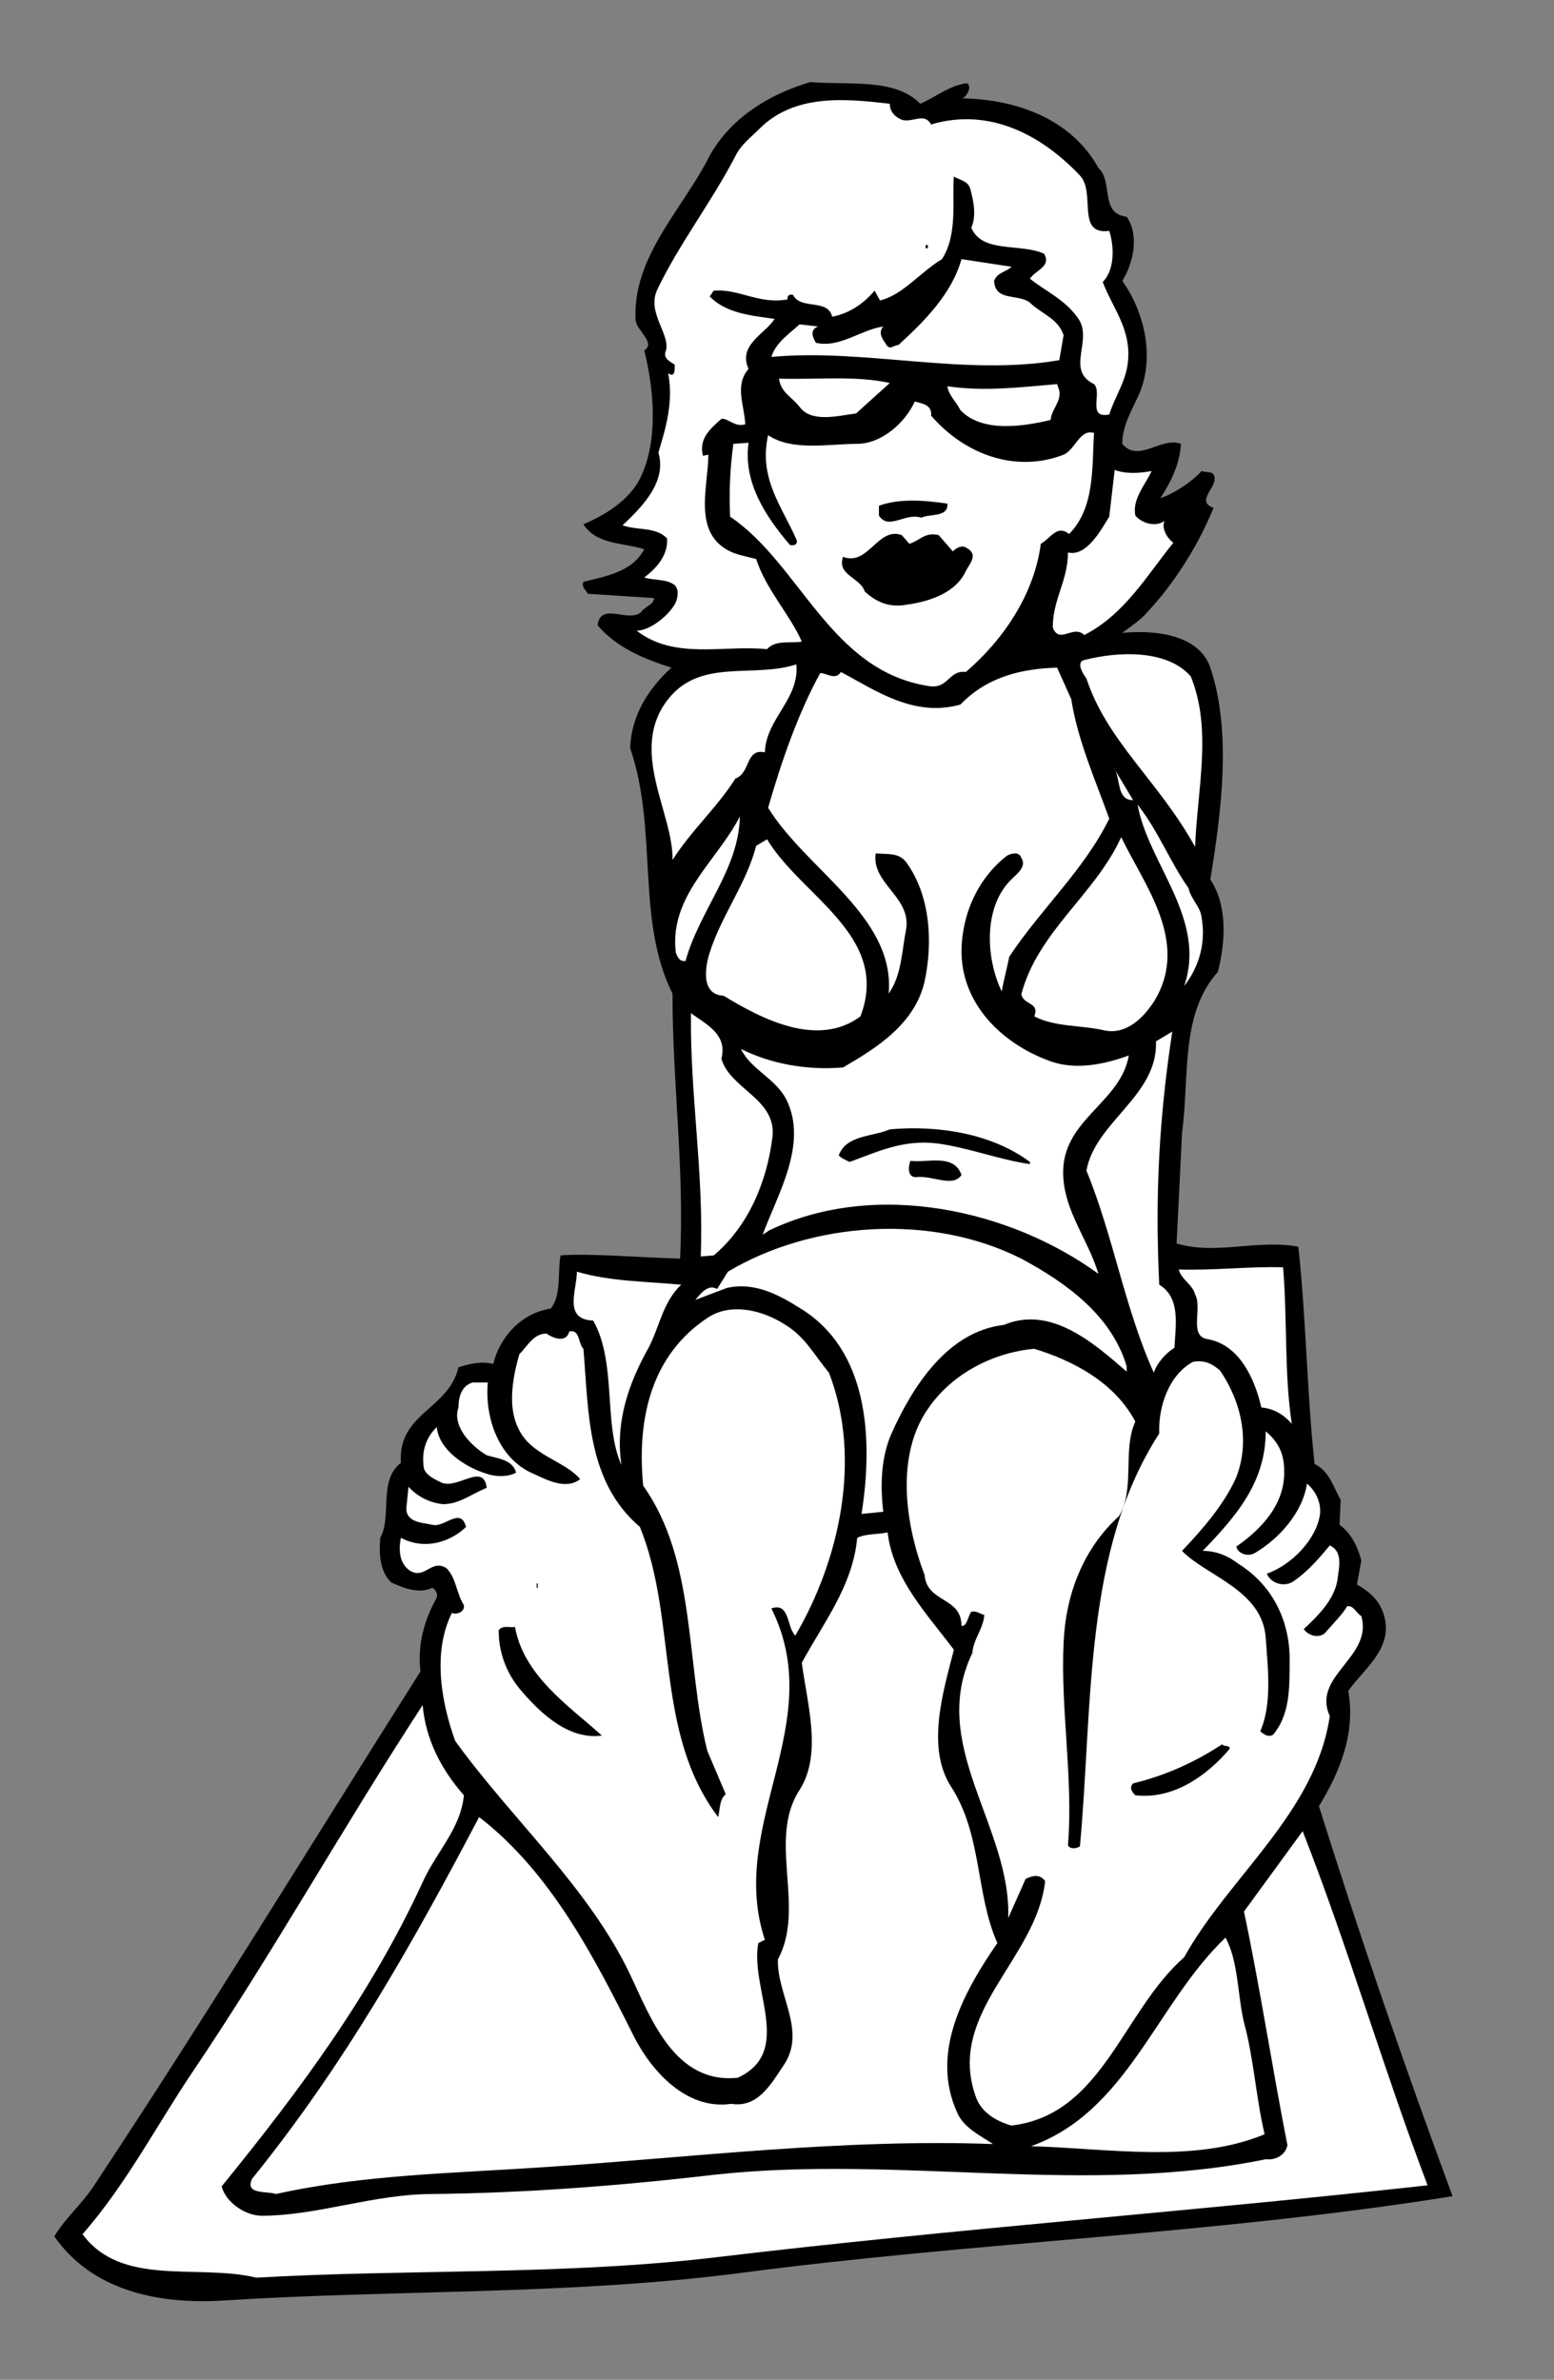
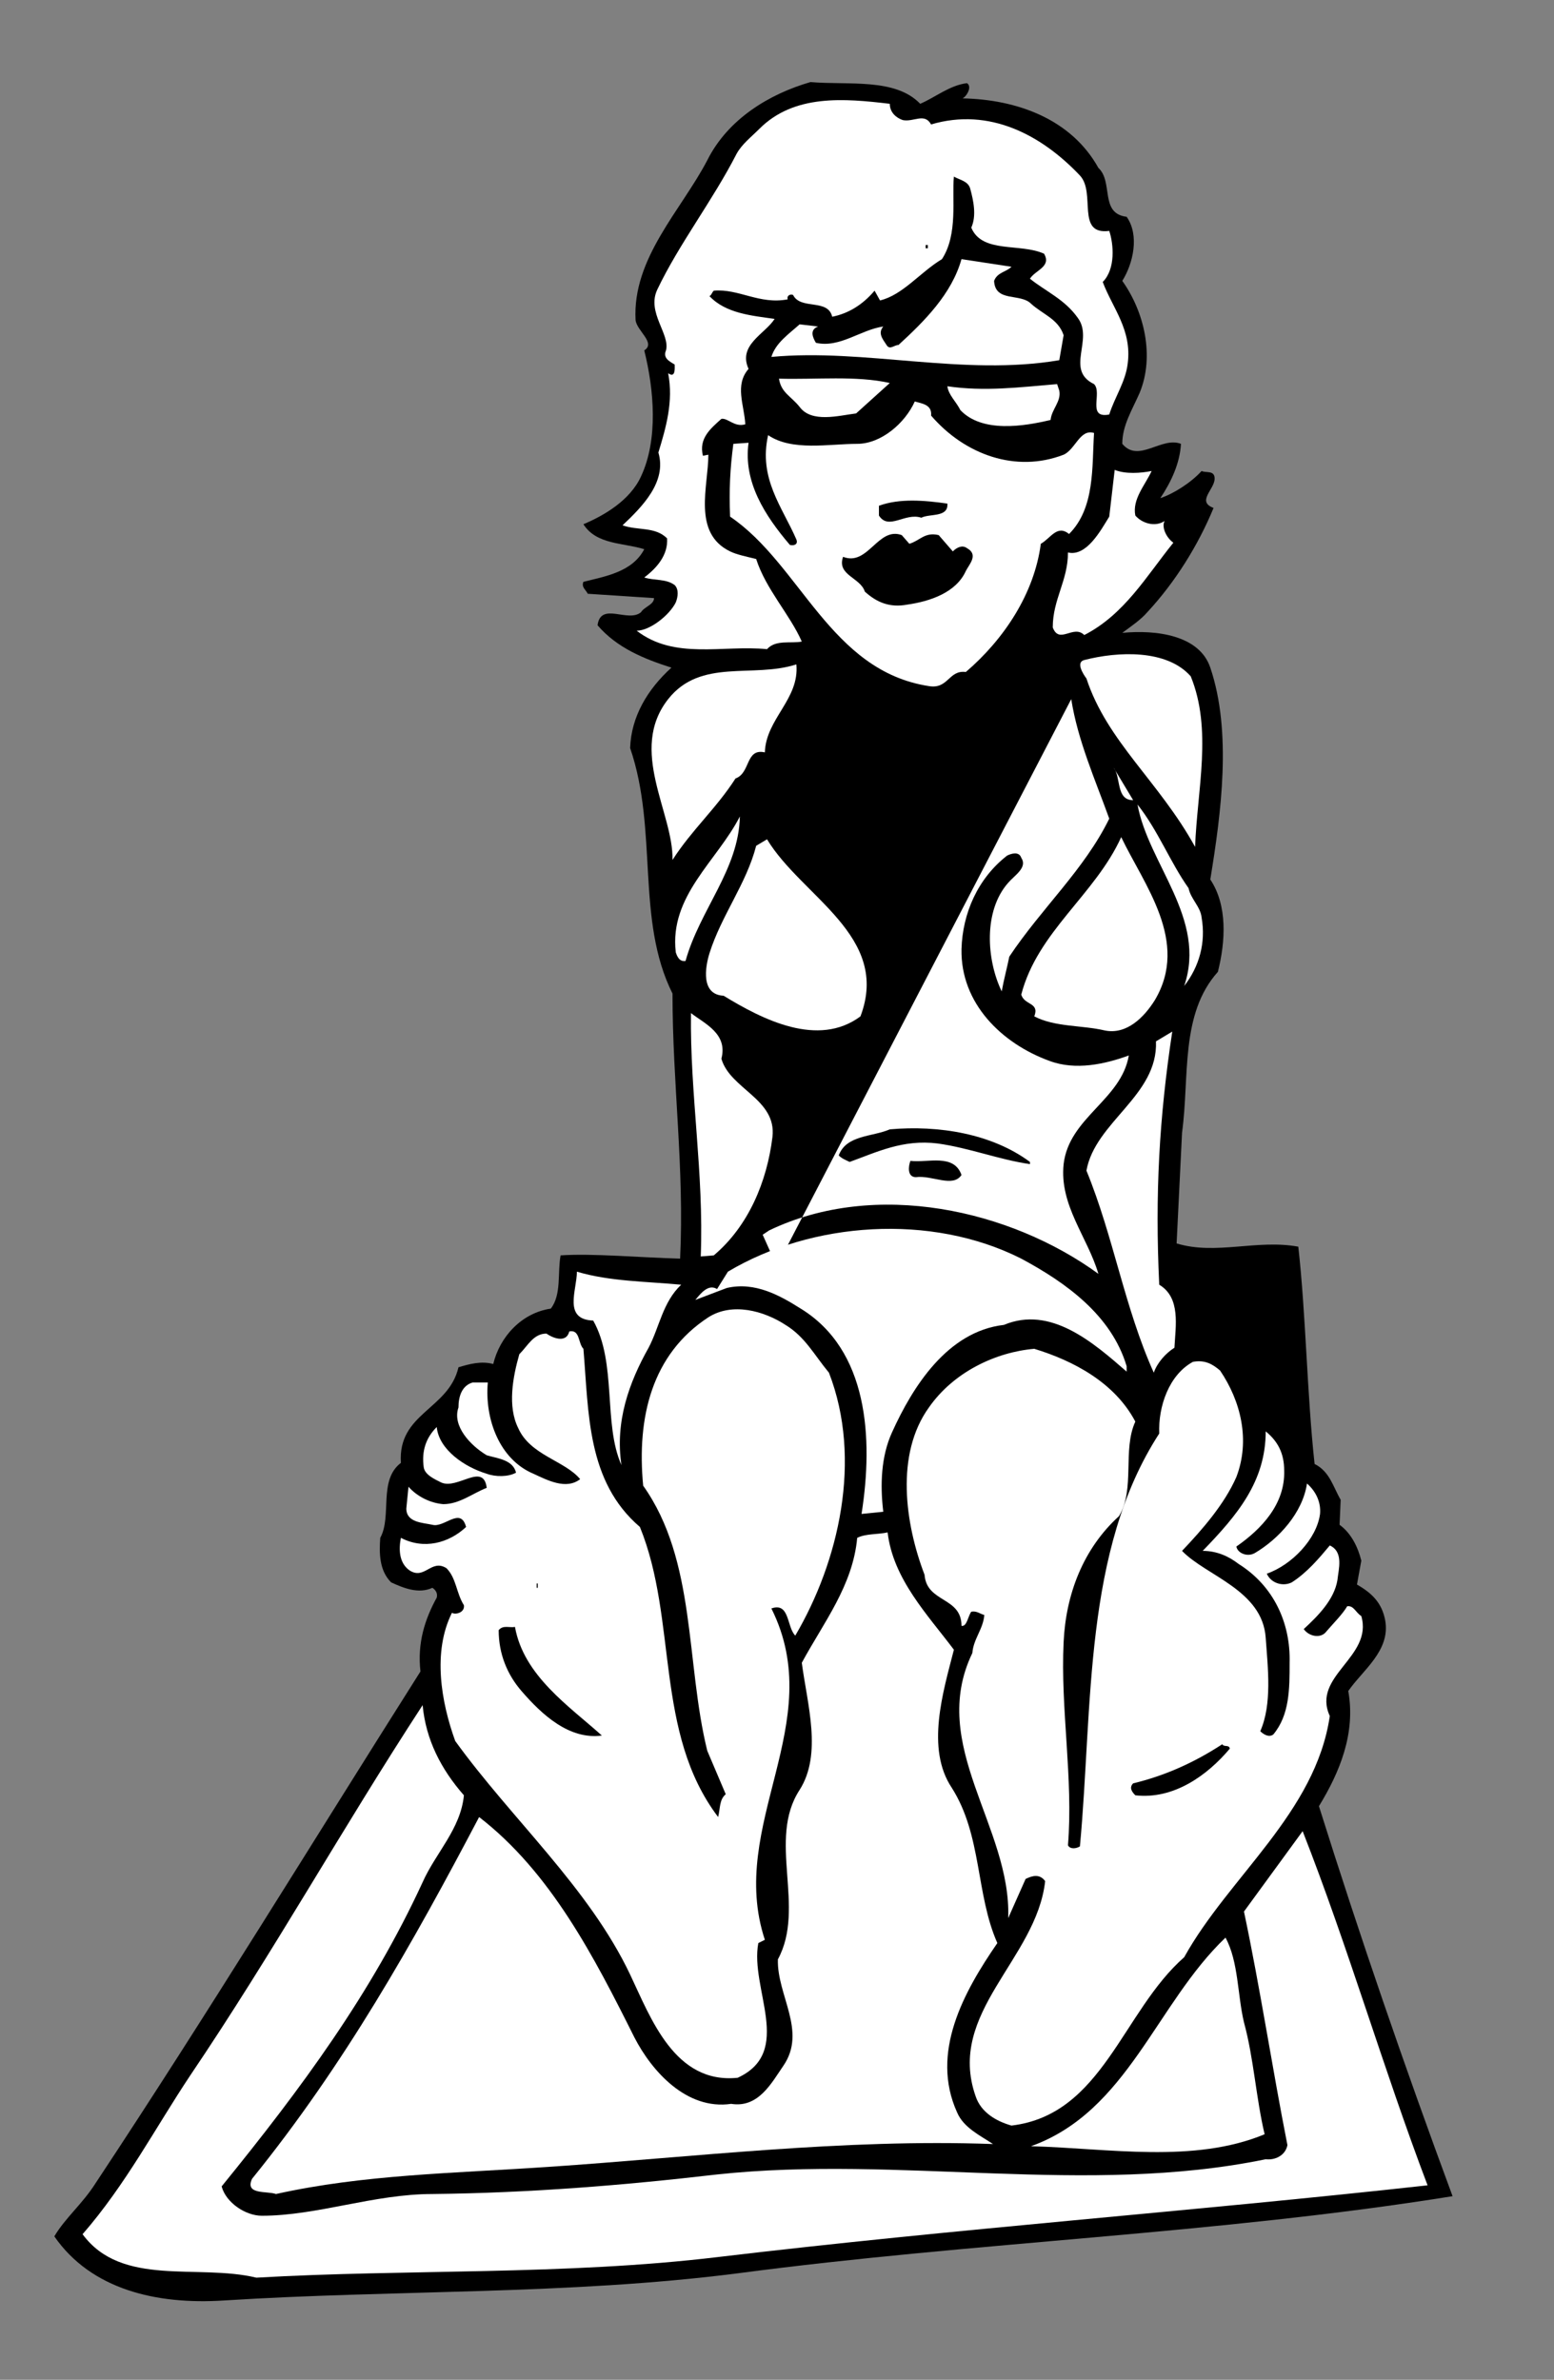
<svg xmlns="http://www.w3.org/2000/svg" viewBox="0 0 190.667 292" height="292" width="190.667" xml:space="preserve" id="svg2" version="1.1">
  <rect x="0" y="0" width="190.667" height="292" fill="#808080" stroke="none" />
  <defs id="defs6" />
  <g transform="matrix(1.333,0,0,-1.333,0,292)" id="g10">
    <g transform="scale(0.1)" id="g12">
      <path id="path14" style="fill:#000000;fill-opacity:1;fill-rule:nonzero;stroke:none" d="m 847,2095 c 14,6 27,17 43,19 5,-3 0,-12 -4,-14 50,-1 100,-19 125,-64 14,-13 1,-42 26,-45 12,-17 6,-43 -4,-59 20,-28 30,-69 16,-103 -7,-16 -16,-30 -16,-47 15,-18 36,7 54,0 -1,-18 -9,-35 -19,-50 12,4 28,14 38,25 4,-2 12,1 12,-7 0,-10 -17,-21 -1,-27 -14,-34 -35,-68 -61,-96 -6,-7 -15,-13 -23,-19 31,3 71,-2 81,-32 20,-59 10,-134 0,-195 16,-24 14,-57 7,-85 -35,-39 -26,-97 -33,-148 l -5,-102 c 36,-11 74,4 112,-3 7,-62 8,-136 15,-200 14,-7 17,-21 24,-33 l -1,-23 c 11,-8 17,-21 20,-33 l -4,-22 c 14,-8 23,-17 26,-33 5,-28 -21,-46 -34,-65 7,-39 -8,-75 -27,-106 38,-121 79,-240 123,-359 C 1119,134 898,127 679,98 523,78 363,83 206,73 144,69 84,83 50,132 c 10,17 26,30 38,49 102,154 199,313 299,471 -3,26 4,48 15,68 1,4 -1,7 -4,9 -13,-6 -27,0 -38,5 -11,11 -11,27 -10,41 11,20 -2,53 19,69 -3,46 44,49 53,88 10,3 21,6 32,3 6,25 26,47 53,51 10,13 6,33 9,49 29,2 73,-2 110,-3 4,84 -7,160 -7,244 -34,68 -13,150 -39,226 1,29 16,54 38,74 -25,8 -50,18 -68,39 3,22 28,2 40,12 3,5 12,7 12,13 l -61,4 c -2,4 -6,6 -4,11 20,5 45,9 56,30 -19,6 -44,4 -56,23 19,8 43,22 53,44 16,34 12,80 3,116 11,7 -7,18 -8,28 -3,57 42,101 66,147 19,38 57,61 95,72 35,-3 78,4 101,-20" />
      <path id="path16" style="fill:#ffffff;fill-opacity:1;fill-rule:nonzero;stroke:none" d="m 819,2095 c 0,-8 6,-13 12,-15 10,-2 20,7 26,-4 54,16 102,-10 137,-47 15,-16 -4,-55 27,-51 4,-12 6,-35 -6,-47 9,-24 27,-44 23,-75 -2,-17 -12,-31 -17,-47 -21,-4 -6,20 -14,28 -27,13 0,41 -15,61 -12,17 -29,24 -44,36 5,8 20,11 13,23 -22,10 -57,0 -67,24 5,11 2,25 -1,36 -2,7 -10,8 -15,11 -2,-20 4,-53 -11,-76 -20,-12 -36,-33 -57,-38 l -5,9 c -11,-13 -24,-21 -39,-24 -4,17 -29,6 -36,20 -2,1 -6,0 -5,-4 -26,-5 -45,10 -68,8 -2,-2 -2,-4 -4,-5 15,-16 39,-18 60,-21 -9,-14 -34,-24 -24,-46 -13,-15 -4,-33 -3,-51 -10,-3 -16,6 -22,5 -10,-9 -21,-18 -17,-34 l 5,1 c 0,-29 -15,-72 20,-89 6,-3 16,-5 24,-7 9,-28 31,-51 42,-76 -10,-2 -24,2 -32,-7 -41,4 -85,-10 -120,17 12,0 30,14 36,26 2,5 3,12 -1,16 -8,6 -19,4 -28,7 12,9 22,21 21,36 -11,11 -27,7 -41,12 18,17 41,40 33,67 7,23 14,47 9,73 7,-5 6,5 6,8 -5,3 -11,6 -8,13 4,15 -18,35 -8,56 20,42 51,82 73,125 5,9 13,15 21,23 32,32 78,28 120,23" />
      <path id="path18" style="fill:#000000;fill-opacity:1;fill-rule:nonzero;stroke:none" d="m 852,1965 h 2 v -3 h -2 v 3" />
      <path id="path20" style="fill:#ffffff;fill-opacity:1;fill-rule:nonzero;stroke:none" d="m 931,1945 c -5,-5 -13,-5 -16,-13 1,-20 24,-11 34,-21 11,-10 25,-14 30,-29 l -4,-23 c -88,-15 -179,11 -265,3 4,13 16,21 26,30 l 17,-2 c -8,-3 -5,-10 -2,-15 22,-5 41,12 62,15 -5,-6 -1,-11 3,-17 3,-5 7,0 11,0 24,22 49,47 58,79 l 46,-7" />
      <path id="path22" style="fill:#ffffff;fill-opacity:1;fill-rule:nonzero;stroke:none" d="m 819,1838 -31,-28 c -16,-2 -41,-9 -52,6 -8,10 -17,13 -19,26 34,-1 71,3 102,-4" />
      <path id="path24" style="fill:#ffffff;fill-opacity:1;fill-rule:nonzero;stroke:none" d="m 975,1831 c 2,-10 -7,-17 -8,-27 -25,-6 -63,-12 -83,9 -4,8 -11,14 -12,22 34,-5 66,-1 101,2 l 2,-6" />
      <path id="path26" style="fill:#ffffff;fill-opacity:1;fill-rule:nonzero;stroke:none" d="m 857,1808 c 31,-36 78,-53 122,-36 11,5 15,24 28,20 -2,-31 1,-69 -23,-93 -11,9 -17,-4 -26,-9 -6,-46 -34,-88 -69,-118 -16,2 -16,-16 -34,-13 -91,14 -118,112 -183,156 -1,25 0,44 3,67 l 14,1 c -5,-36 15,-67 38,-94 3,-1 8,0 6,5 -13,30 -35,56 -26,96 22,-15 56,-8 82,-8 22,0 44,19 53,39 7,-2 16,-3 15,-13" />
      <path id="path28" style="fill:#ffffff;fill-opacity:1;fill-rule:nonzero;stroke:none" d="m 1060,1757 c -6,-13 -18,-26 -15,-41 6,-7 18,-11 27,-5 -3,-5 1,-15 8,-20 -25,-31 -45,-66 -82,-85 -10,10 -23,-9 -29,7 0,26 14,43 14,69 17,-4 30,20 38,33 l 5,43 c 10,-4 24,-3 34,-1" />
      <path id="path30" style="fill:#000000;fill-opacity:1;fill-rule:nonzero;stroke:none" d="m 872,1727 c 1,-13 -16,-9 -24,-13 -15,5 -30,-12 -39,2 v 9 c 19,7 42,5 63,2" />
      <path id="path32" style="fill:#000000;fill-opacity:1;fill-rule:nonzero;stroke:none" d="m 837,1690 c 10,3 14,11 27,8 l 13,-15 c 4,4 9,6 13,3 11,-6 2,-15 -1,-21 -9,-20 -33,-28 -54,-31 -16,-3 -28,2 -39,12 -4,13 -26,15 -20,32 23,-9 32,28 54,20 l 7,-8" />
      <path id="path34" style="fill:#ffffff;fill-opacity:1;fill-rule:nonzero;stroke:none" d="m 1096,1568 c 20,-49 6,-104 4,-157 -33,60 -81,97 -100,155 -3,4 -10,15 -2,17 31,8 76,10 98,-15" />
      <path id="path36" style="fill:#ffffff;fill-opacity:1;fill-rule:nonzero;stroke:none" d="m 733,1579 c 3,-32 -28,-50 -29,-81 -18,4 -13,-19 -27,-24 -18,-28 -40,-47 -58,-75 1,43 -41,101 -4,148 30,38 78,19 118,32" />
-       <path id="path38" style="fill:#ffffff;fill-opacity:1;fill-rule:nonzero;stroke:none" d="m 986,1547 c 6,-38 22,-74 35,-110 -23,-47 -62,-82 -92,-127 -2,-10 -5,-21 -7,-32 -14,29 -17,74 6,100 6,7 18,14 12,23 -2,6 -9,4 -13,2 -27,-21 -41,-53 -42,-86 -1,-50 37,-87 81,-103 24,-9 51,-3 73,5 -7,-41 -55,-57 -60,-100 -4,-38 22,-67 32,-101 -81,59 -205,87 -303,40 l -6,-4 c 13,36 42,83 22,124 -10,20 -33,28 -42,47 26,-13 59,-20 94,-17 31,18 66,40 75,79 8,37 5,80 -17,110 -7,9 -17,7 -28,8 -4,-28 33,-40 28,-70 -4,-20 -4,-42 -16,-59 6,71 -76,114 -111,171 12,42 28,88 48,124 6,0 14,-7 19,1 32,-17 67,-42 110,-30 24,25 55,33 89,34 l 13,-29" />
+       <path id="path38" style="fill:#ffffff;fill-opacity:1;fill-rule:nonzero;stroke:none" d="m 986,1547 c 6,-38 22,-74 35,-110 -23,-47 -62,-82 -92,-127 -2,-10 -5,-21 -7,-32 -14,29 -17,74 6,100 6,7 18,14 12,23 -2,6 -9,4 -13,2 -27,-21 -41,-53 -42,-86 -1,-50 37,-87 81,-103 24,-9 51,-3 73,5 -7,-41 -55,-57 -60,-100 -4,-38 22,-67 32,-101 -81,59 -205,87 -303,40 l -6,-4 l 13,-29" />
      <path id="path40" style="fill:#ffffff;fill-opacity:1;fill-rule:nonzero;stroke:none" d="m 1043,1454 c -16,0 -11,21 -18,30 l 18,-30" />
      <path id="path42" style="fill:#ffffff;fill-opacity:1;fill-rule:nonzero;stroke:none" d="m 1094,1373 c 2,-10 11,-17 12,-27 4,-23 -2,-45 -16,-63 21,62 -33,112 -43,167 19,-24 30,-53 47,-77" />
      <path id="path44" style="fill:#ffffff;fill-opacity:1;fill-rule:nonzero;stroke:none" d="m 631,1306 c -6,-1 -8,5 -9,8 -6,52 38,84 59,125 -1,-49 -37,-86 -50,-133" />
      <path id="path46" style="fill:#ffffff;fill-opacity:1;fill-rule:nonzero;stroke:none" d="m 1063,1270 c -10,-16 -26,-32 -46,-28 -21,5 -46,3 -65,13 5,13 -9,10 -12,20 15,58 68,92 92,145 21,-44 63,-96 31,-150" />
      <path id="path48" style="fill:#ffffff;fill-opacity:1;fill-rule:nonzero;stroke:none" d="m 792,1255 c -39,-29 -90,-3 -126,19 -21,1 -17,26 -13,39 11,35 34,64 43,99 l 10,6 c 32,-53 114,-89 86,-163" />
      <path id="path50" style="fill:#ffffff;fill-opacity:1;fill-rule:nonzero;stroke:none" d="m 664,1216 c 8,-28 51,-37 47,-72 -5,-41 -22,-82 -54,-109 l -12,-1 c 3,77 -10,149 -9,224 13,-10 34,-19 28,-42" />
      <path id="path52" style="fill:#ffffff;fill-opacity:1;fill-rule:nonzero;stroke:none" d="m 1067,1008 c 20,-12 15,-38 14,-58 -8,-5 -16,-14 -19,-23 -27,60 -37,125 -62,186 8,45 66,69 64,119 l 15,9 c -12,-79 -16,-150 -12,-233" />
      <path id="path54" style="fill:#000000;fill-opacity:1;fill-rule:nonzero;stroke:none" d="m 948,1121 v -2 c -28,4 -56,15 -85,19 -32,4 -56,-8 -81,-17 -4,2 -7,3 -10,6 7,19 31,17 47,24 45,4 94,-4 129,-30" />
      <path id="path56" style="fill:#000000;fill-opacity:1;fill-rule:nonzero;stroke:none" d="m 885,1109 c -8,-12 -27,0 -42,-2 -8,0 -7,10 -5,15 16,-2 40,7 47,-13" />
      <path id="path58" style="fill:#ffffff;fill-opacity:1;fill-rule:nonzero;stroke:none" d="m 1037,933 v -5 c -31,27 -70,61 -113,43 -52,-6 -84,-57 -103,-99 -10,-22 -11,-48 -8,-73 l -20,-2 c 11,70 6,151 -56,189 -19,12 -42,25 -68,19 l -29,-11 c 5,6 12,15 20,10 l 10,16 c 77,46 187,54 270,12 41,-22 83,-52 97,-99" />
-       <path id="path60" style="fill:#ffffff;fill-opacity:1;fill-rule:nonzero;stroke:none" d="m 1181,1024 c 4,-48 1,-98 8,-144 -8,9 -17,14 -28,15 -6,26 -20,58 -50,63 -17,3 -4,29 -11,41 -2,9 -13,14 -15,23 33,-1 66,3 96,2" />
      <path id="path62" style="fill:#ffffff;fill-opacity:1;fill-rule:nonzero;stroke:none" d="m 627,1008 c -17,-16 -20,-39 -30,-58 -18,-32 -31,-68 -25,-108 -17,38 -4,94 -26,133 -28,1 -15,28 -15,45 30,-9 64,-9 96,-12" />
      <path id="path64" style="fill:#ffffff;fill-opacity:1;fill-rule:nonzero;stroke:none" d="m 763,927 c 31,-80 9,-174 -31,-242 -8,8 -5,31 -22,25 53,-106 -41,-199 -6,-305 l -6,-3 c -8,-42 33,-100 -19,-124 -58,-6 -80,55 -99,95 -38,80 -109,143 -161,215 -13,36 -21,82 -3,118 3,-2 12,0 11,7 -7,11 -7,25 -16,34 -14,9 -20,-11 -34,-2 -10,7 -10,20 -8,30 21,-11 44,-5 60,10 -5,19 -20,-1 -31,2 -9,2 -24,2 -24,15 l 2,20 c 8,-9 20,-15 32,-16 15,0 27,10 40,15 -3,24 -27,-2 -42,5 -6,3 -15,7 -16,14 -2,15 2,27 12,37 2,-21 26,-37 46,-43 8,-3 20,-3 27,1 -3,12 -17,13 -27,16 -15,9 -32,27 -26,44 0,10 3,20 13,23 h 14 c -3,-34 11,-71 42,-84 13,-6 30,-15 43,-5 -14,17 -46,22 -57,47 -10,20 -5,47 1,68 8,8 13,19 25,19 4,-3 18,-10 21,2 10,2 8,-11 13,-16 5,-59 3,-122 52,-164 35,-86 13,-189 72,-267 2,8 1,16 7,21 l -17,40 c -20,81 -10,175 -59,244 -6,63 8,121 60,155 22,14 51,6 71,-7 18,-11 26,-27 40,-44" />
      <path id="path66" style="fill:#ffffff;fill-opacity:1;fill-rule:nonzero;stroke:none" d="m 1045,882 c -12,-26 0,-62 -15,-87 -33,-30 -49,-72 -51,-116 -3,-62 9,-125 4,-187 2,-4 8,-3 11,-1 12,129 3,272 73,380 -1,25 9,54 31,66 11,2 18,-2 25,-8 19,-28 28,-64 15,-98 -11,-25 -31,-48 -50,-68 22,-23 74,-36 77,-80 2,-28 6,-61 -5,-86 3,-3 8,-6 12,-3 15,18 15,42 15,66 1,37 -15,71 -47,91 -9,7 -20,12 -33,12 32,33 58,64 58,110 11,-9 17,-20 17,-36 1,-31 -21,-54 -44,-70 1,-6 10,-10 17,-6 22,13 44,37 48,64 8,-7 13,-17 12,-28 -3,-23 -26,-47 -49,-55 4,-9 15,-12 23,-8 14,9 25,22 35,34 13,-6 8,-22 7,-32 -3,-18 -18,-33 -31,-45 5,-7 16,-9 21,-2 6,7 15,16 19,23 6,1 8,-6 13,-9 11,-38 -46,-55 -29,-92 -13,-89 -93,-148 -134,-222 -57,-50 -75,-145 -159,-155 -14,4 -28,12 -33,27 -27,77 56,126 64,198 -5,7 -12,5 -18,2 l -16,-36 c 3,84 -74,159 -33,244 1,13 10,22 11,35 -4,1 -7,4 -12,3 -3,-4 -4,-14 -9,-13 0,27 -32,21 -34,47 -18,47 -27,111 4,154 23,33 62,51 97,54 36,-11 74,-31 93,-67" />
      <path id="path68" style="fill:#ffffff;fill-opacity:1;fill-rule:nonzero;stroke:none" d="m 817,780 c 5,-43 37,-76 61,-108 -10,-39 -26,-91 -2,-127 28,-44 22,-98 42,-143 -31,-45 -62,-101 -37,-156 6,-14 21,-21 33,-29 -138,5 -275,-12 -409,-21 -88,-6 -170,-7 -251,-25 -8,3 -29,-1 -22,14 85,105 148,217 209,333 66,-51 106,-129 143,-203 16,-31 48,-67 89,-61 25,-4 37,19 48,35 22,32 -6,65 -5,98 26,48 -10,110 20,156 21,33 7,79 2,117 20,37 47,71 51,115 8,4 19,3 28,5" />
      <path id="path70" style="fill:#000000;fill-opacity:1;fill-rule:nonzero;stroke:none" d="m 494,733 h 1 v -4 h -1 v 4" />
      <path id="path72" style="fill:#000000;fill-opacity:1;fill-rule:nonzero;stroke:none" d="m 474,693 c 8,-45 50,-73 80,-100 -30,-4 -55,19 -74,41 -13,15 -21,34 -21,56 4,5 10,2 15,3" />
      <path id="path74" style="fill:#ffffff;fill-opacity:1;fill-rule:nonzero;stroke:none" d="M 427,538 C 424,507 401,485 389,458 342,356 278,269 204,178 c 4,-15 22,-27 37,-27 51,0 103,20 157,20 90,1 176,8 262,18 168,18 340,-20 505,14 8,-1 18,3 20,13 -14,71 -25,144 -40,215 l 54,74 C 1241,398 1273,287 1314,179 1097,155 879,139 661,113 520,96 373,102 236,94 182,107 112,85 76,134 c 40,46 67,98 99,146 77,114 139,226 214,341 3,-32 17,-59 38,-83" />
      <path id="path76" style="fill:#000000;fill-opacity:1;fill-rule:nonzero;stroke:none" d="m 1132,581 c -21,-25 -52,-47 -87,-43 -3,3 -6,7 -2,11 29,7 56,19 82,36 2,-3 6,0 7,-4" />
      <path id="path78" style="fill:#ffffff;fill-opacity:1;fill-rule:nonzero;stroke:none" d="m 1145,329 c 9,-33 11,-69 19,-103 -65,-27 -143,-13 -215,-11 89,32 115,131 179,192 12,-22 11,-53 17,-78" />
    </g>
  </g>
</svg>